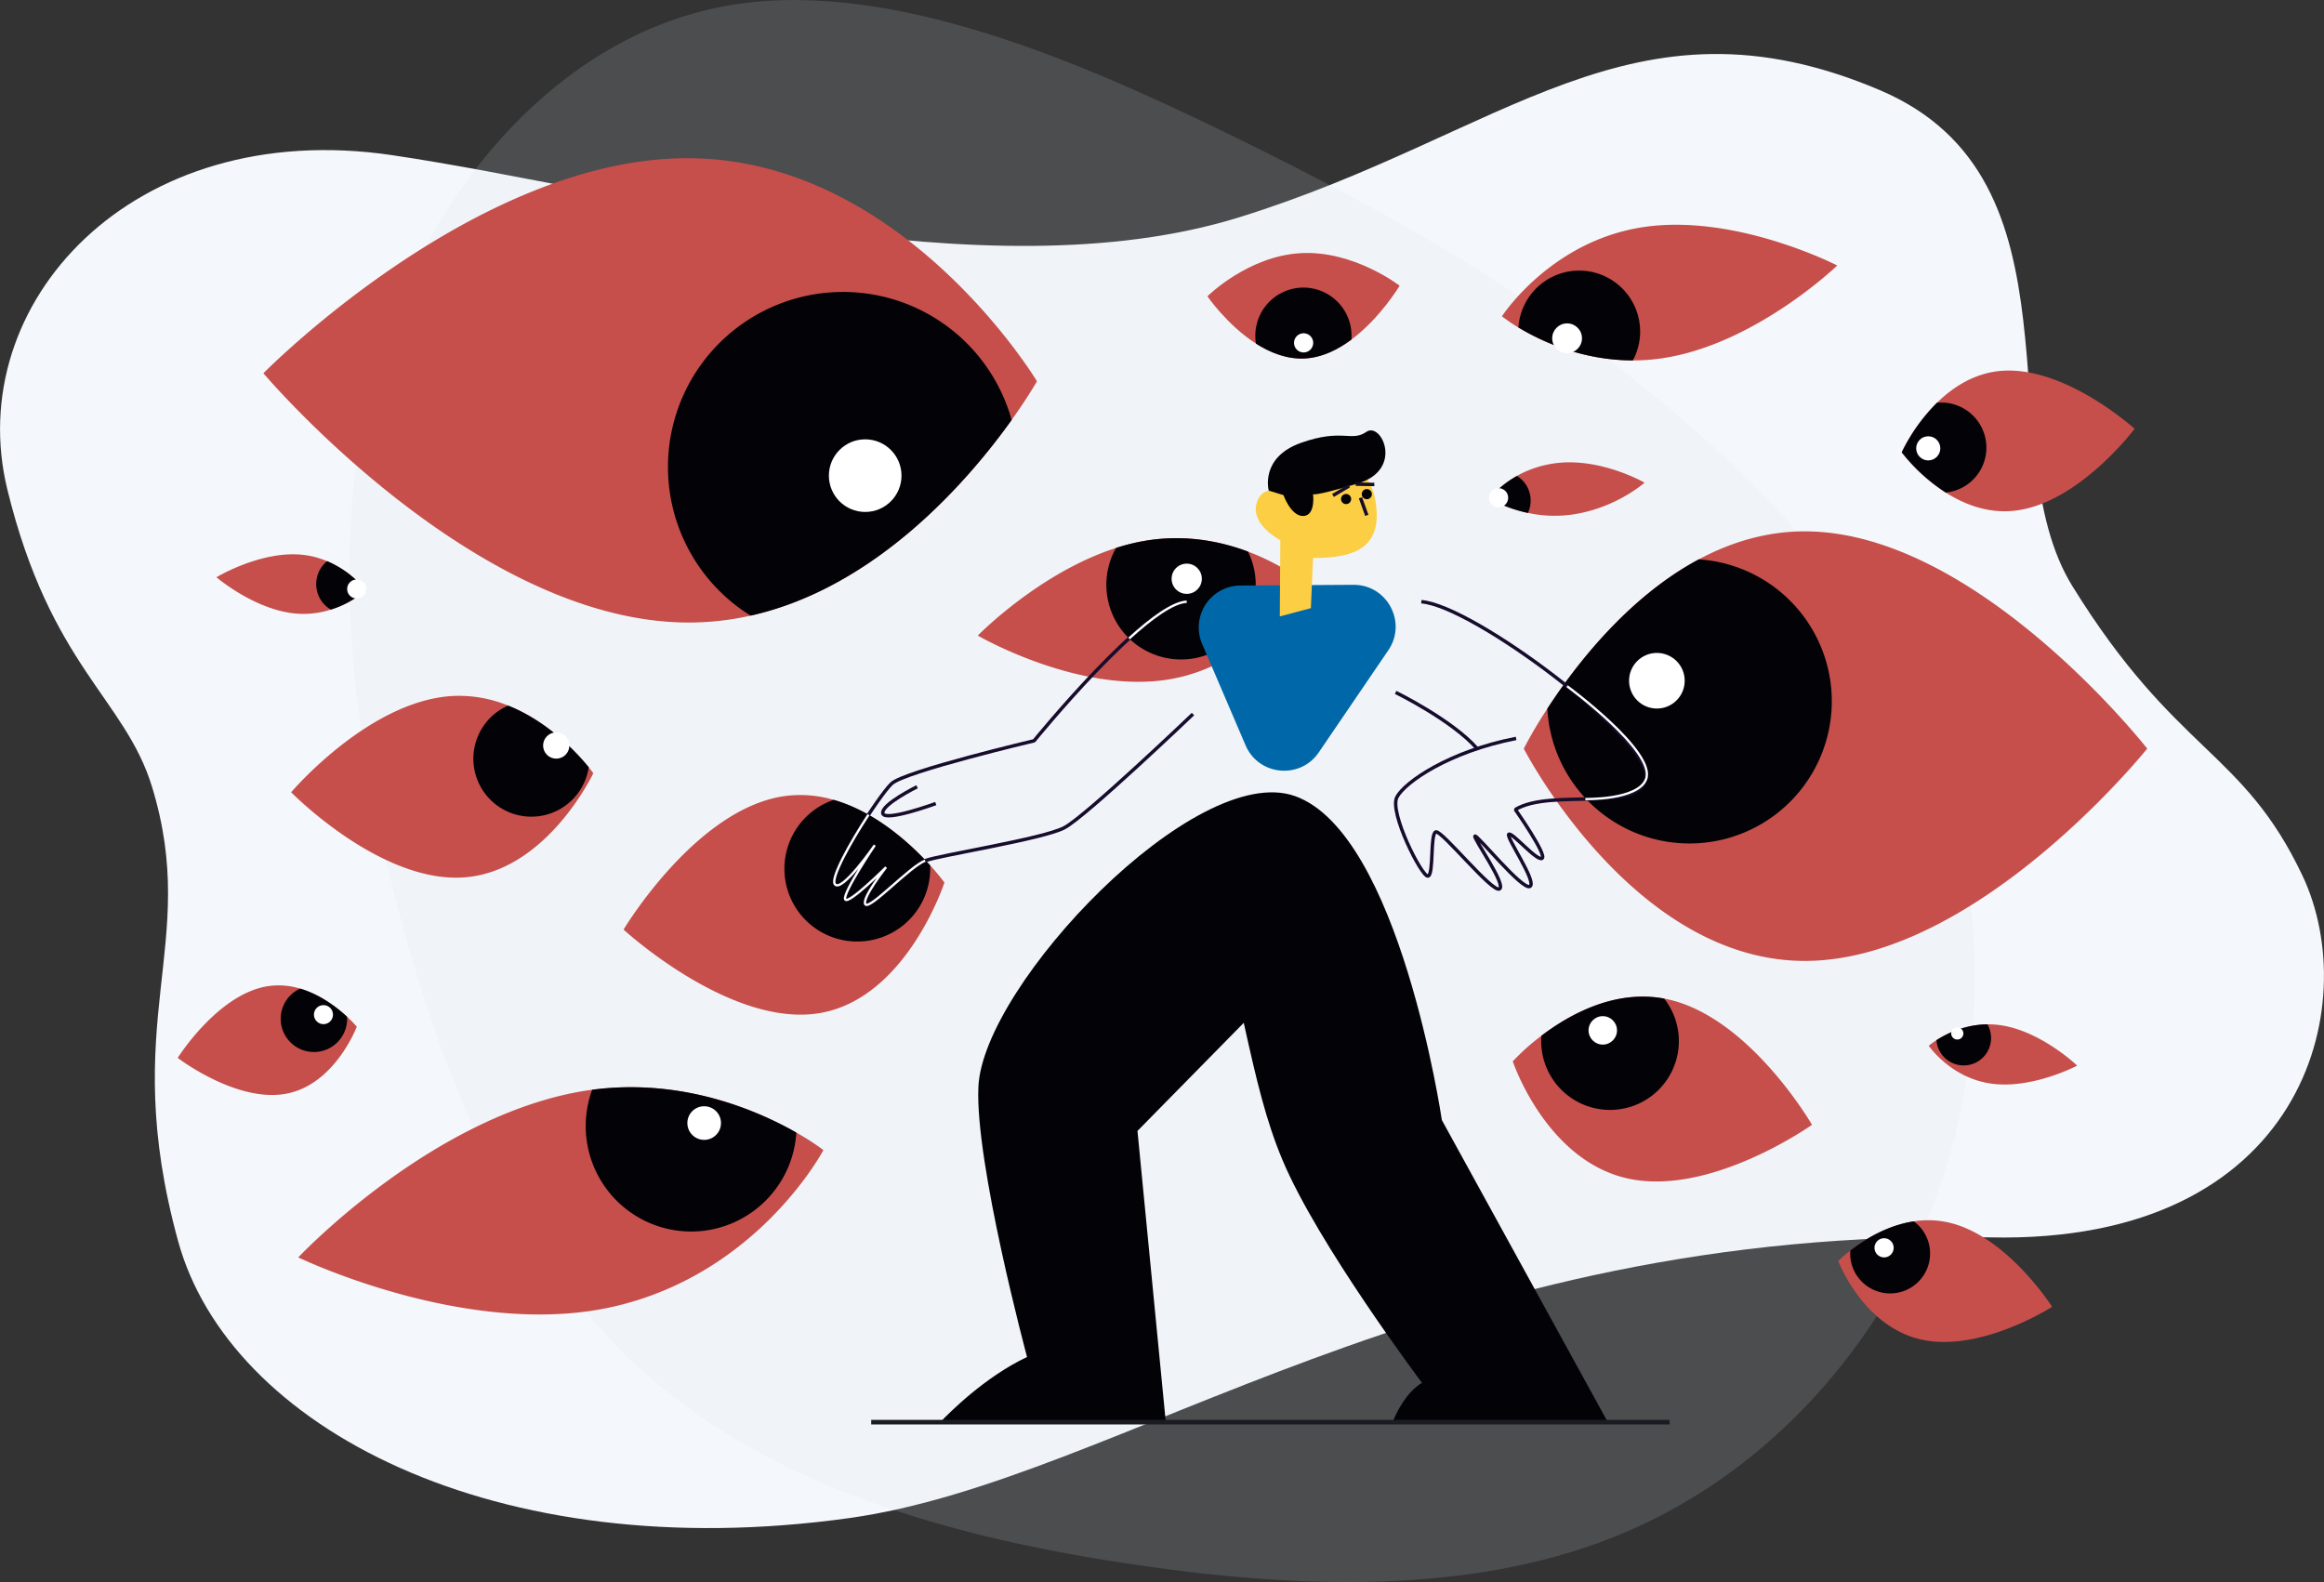
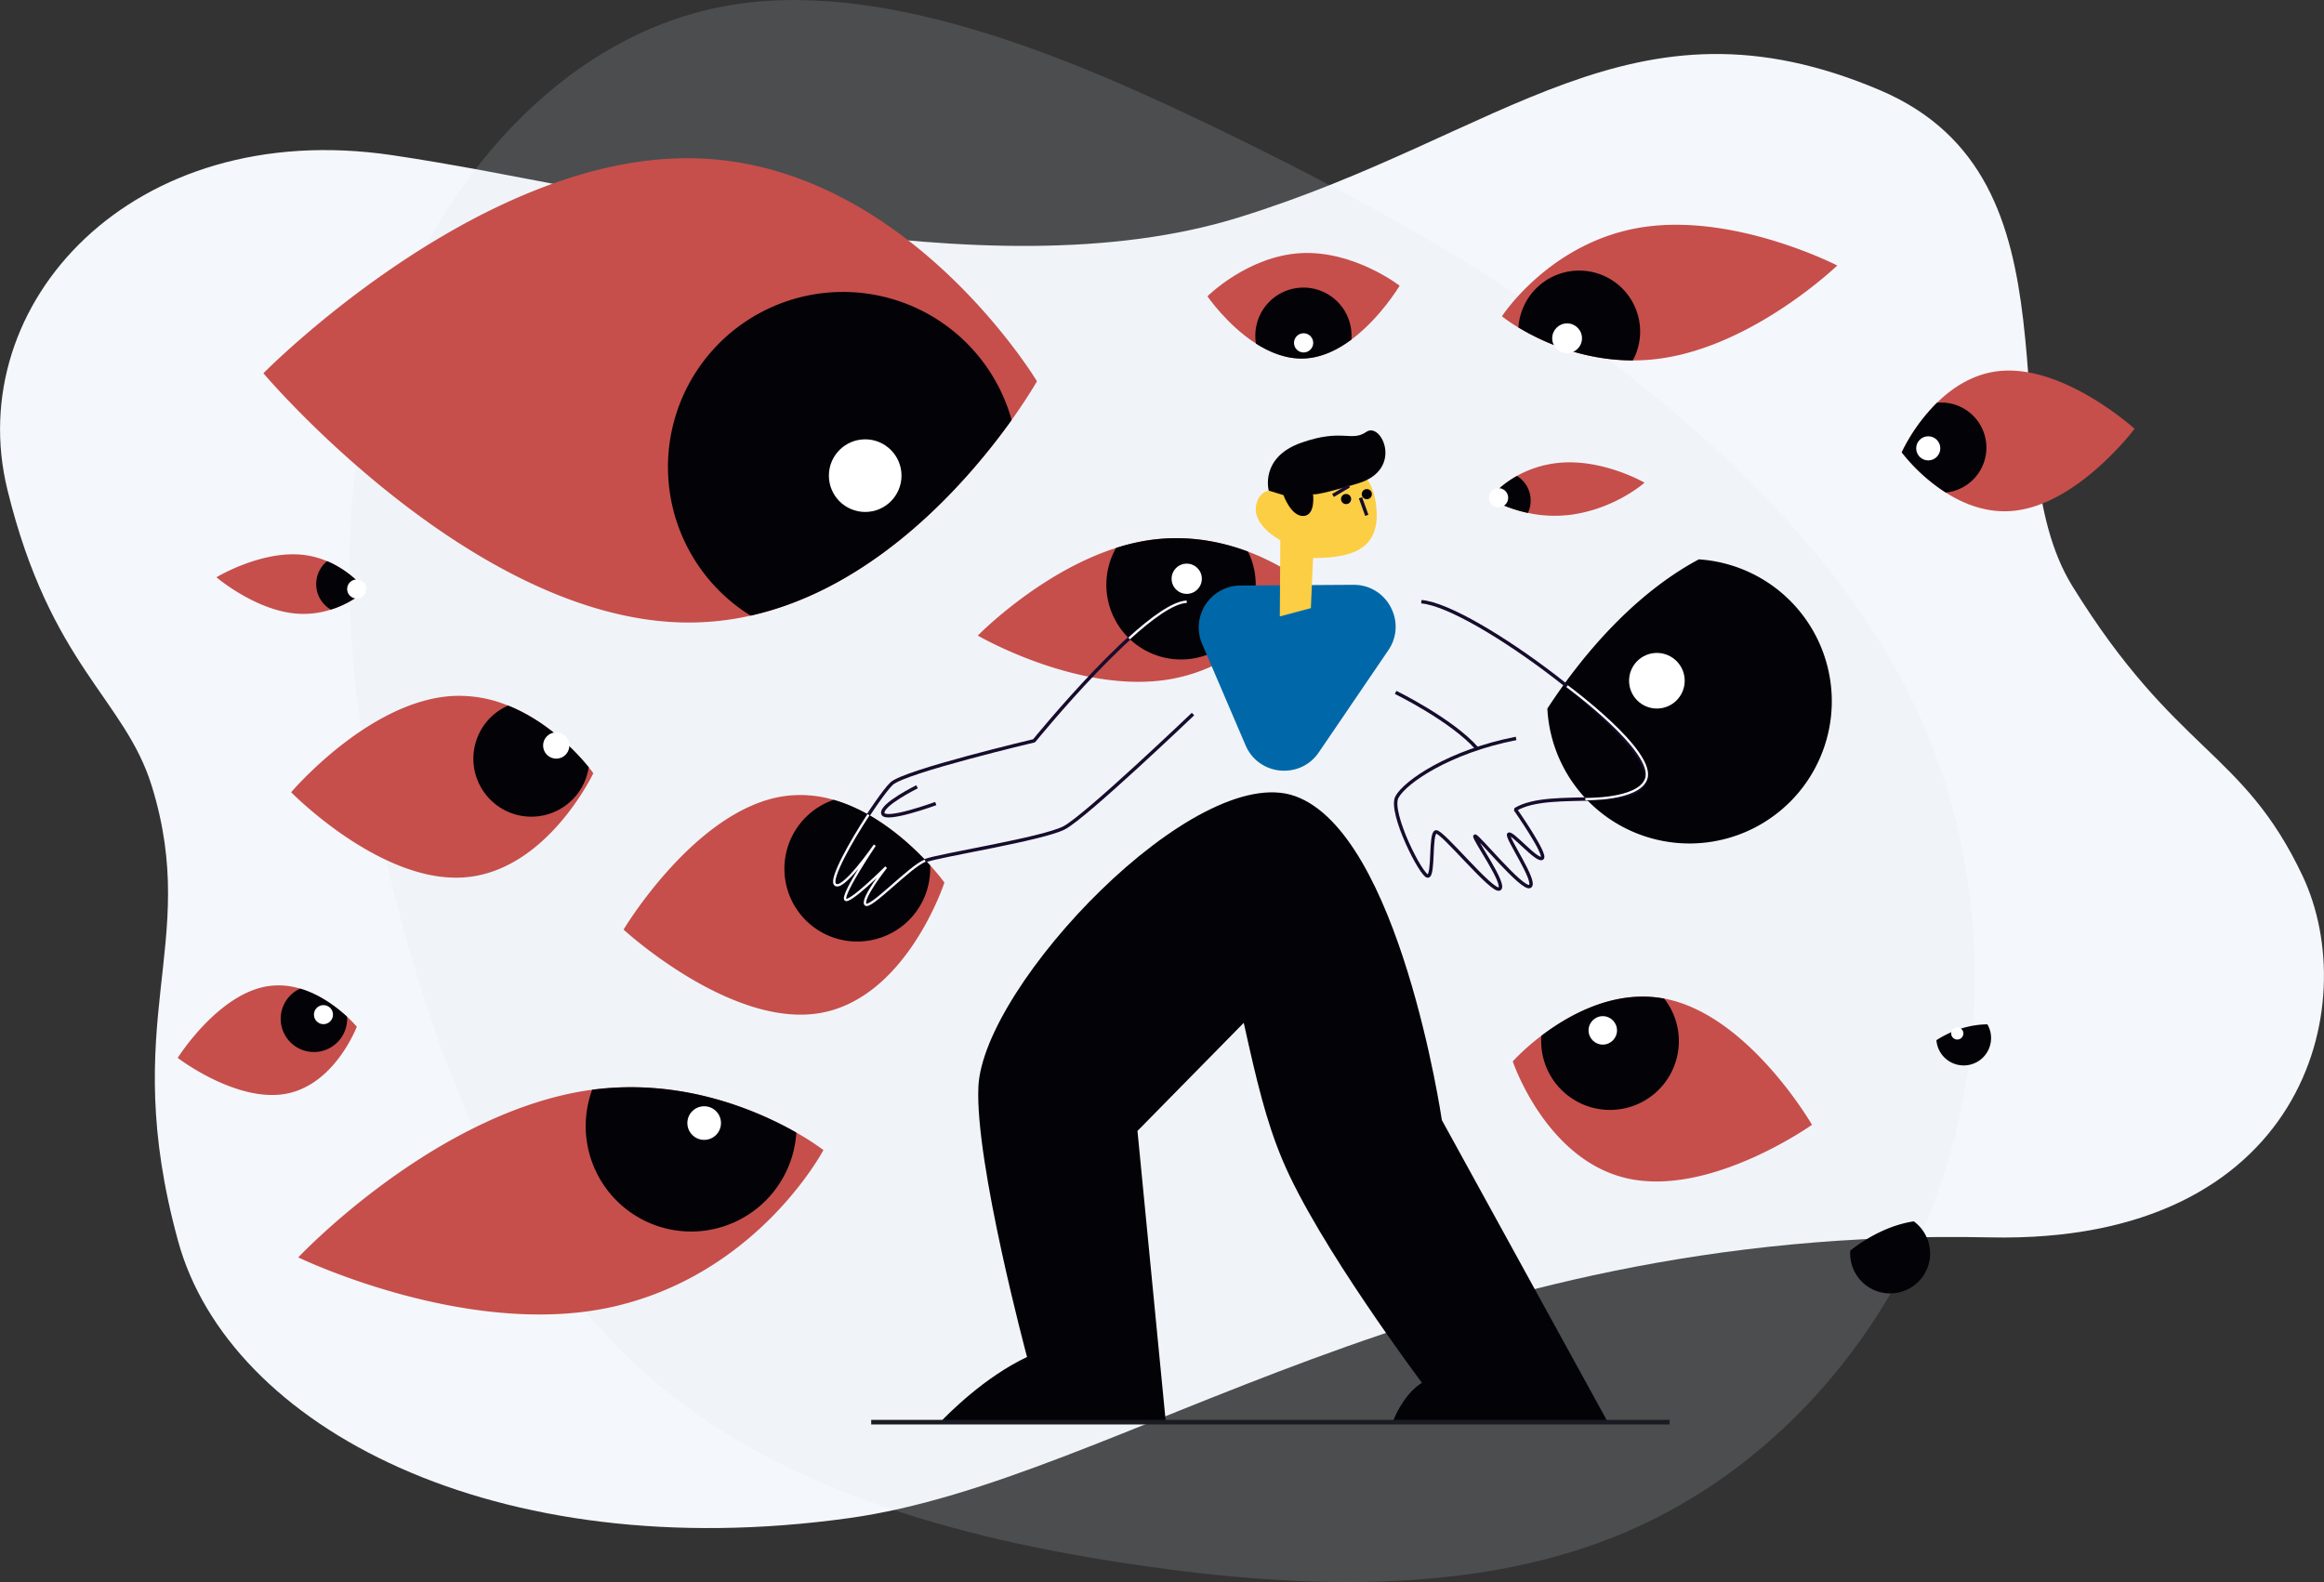
<svg xmlns="http://www.w3.org/2000/svg" height="500" width="734.404" version="1.1" viewBox="0 0 734.404 500" id="Layer">
  <rect x="0" y="0" width="734.404" height="500" fill="#333333" stroke="none" />
  <defs id="defs4">
    <style id="style2">.cls-1{fill:#c64f4b;}.cls-2{fill:#030207;}.cls-3{fill:#0068a8;}.cls-4{fill:#fcce44;}.cls-5,.cls-6,.cls-7,.cls-8{fill:none;}.cls-5,.cls-6{stroke:#170c2c;stroke-width:3px;}.cls-5,.cls-7,.cls-8{stroke-miterlimit:10;}.cls-6{stroke-linejoin:bevel;}.cls-7{stroke:#fff;stroke-width:2px;}.cls-8{stroke:#1b1c23;stroke-width:4px;}.cls-9{fill:#fff;}</style>
  </defs>
  <title id="title6">10</title>
  <g transform="translate(75.507,-662.167)" id="g1081">
    <g id="g4" transform="matrix(0.86,0,0,0.86,316.658,1039.453)">
      <g transform="translate(-64.913,-117.462)" id="g871">
        <path style="fill:#f4f7fb;fill-rule:evenodd;stroke:none;stroke-width:0.087" d="M 340.173,133.49 C 134.996,129.063 20.836,222.707 -79.038,236.641 -209.553,254.85 -306.954,202.985 -325.641,134.881 c -22.374,-81.54 8.312,-108.669 -9.63,-167.104 -9.902,-32.25 -37.262,-44.326 -53.107,-109.07 -16.689,-68.196 45.701,-137.054 141.31,-122.937 87.986,12.991 217.762,51.85 311.227,22.872 97.594,-30.258 144.369,-85.442 235.477,-46.77 77.337,32.826 39.643,131.93 70.761,182.266 38.16,61.727 62.618,60.034 84.584,106.471 C 477.374,47.948 455.835,135.986 340.173,133.49 Z" id="Path-2" />
        <path d="m -246.079,7.749 c -17.315,-68.032 -24.546,-138.583 -4.759,-200.356 19.603,-61.781 66.225,-114.783 124.798,-126.135 58.475,-11.447 129.084,18.764 187.287,47.192 58.203,28.428 103.985,54.89 147.981,89.696 44.094,34.901 86.4,78.147 108.13,130.988 21.73,52.842 22.884,115.279 3.013,169.456 C 300.414,172.856 259.348,218.947 206.891,241.524 154.532,264.197 90.697,263.443 25.301,253.66 -40.081,244.061 -107.024,225.434 -154.201,183.272 -201.365,141.294 -228.764,75.781 -246.079,7.749 Z" id="path2" style="opacity:0.15;fill:#dbe3ee;fill-opacity:1;fill-rule:evenodd;stroke-width:1.297" />
      </g>
    </g>
    <g id="g1013" transform="matrix(0.362,0,0,0.362,-19.346,712.165)">
      <path id="path8" transform="translate(-125.58,-113.11)" d="m 1108.43,483.24 c 0,0 -39.19,72 -117.75,84.93 C 912.12,581.1 824,529.89 824,529.89 c 0,0 53.73,-55.07 120.69,-76.51 A 182.58,182.58 0 0 1 970.81,447 c 34.6,-5.68 65.41,0.68 89.06,9.56 30.06,11.29 48.56,26.68 48.56,26.68 z" class="cls-1" style="fill:#c64f4b" />
      <path id="path10" transform="translate(-125.58,-113.11)" d="m 794.88,745.48 c 0,0 -33.53,102.96 -110.88,114.31 -77.35,11.35 -169.22,-73.21 -169.22,-73.21 0,0 62.71,-105.14 140.06,-116.49 a 102.37,102.37 0 0 1 43.39,3.24 c 37.5,10.73 68,39.34 84.17,57.14 a 194.93,194.93 0 0 1 12.48,15.01 z" class="cls-1" style="fill:#c64f4b" />
-       <path id="path12" transform="translate(-125.58,-113.11)" d="m 1844.85,628.57 c 0,0 -148.63,185.35 -298.92,185.35 -150.29,0 -245.31,-185.35 -245.31,-185.35 a 400.31,400.31 0 0 1 20.59,-34.93 c 24.6,-37.82 70.34,-97.17 132.2,-130.3 27.75,-14.86 58.74,-24.45 92.52,-24.45 150.29,0 298.92,189.68 298.92,189.68 z" class="cls-1" style="fill:#c64f4b" />
      <path id="path14" transform="translate(-125.58,-113.11)" d="m 1552.23,957 c 0,0 -87.79,62.38 -159.94,47.07 C 1320.14,988.76 1291,901.62 1291,901.62 a 196.35,196.35 0 0 1 25,-22.36 c 24.33,-18.49 63.88,-40.54 107.16,-32.45 0.8,0.14 1.61,0.3 2.41,0.47 72.13,15.31 126.66,109.72 126.66,109.72 z" class="cls-1" style="fill:#c64f4b" />
-       <path id="path16" transform="translate(-125.58,-113.11)" d="m 1783.72,905.33 c 0,0 -38.78,20.56 -74.57,15.78 -35.79,-4.78 -55,-33.1 -55,-33.1 a 60.71,60.71 0 0 1 6.73,-4.9 c 8.52,-5.48 24.49,-13.63 44.5,-13.82 a 73.76,73.76 0 0 1 10.65,0.65 c 35.75,4.78 67.69,35.39 67.69,35.39 z" class="cls-1" style="fill:#c64f4b" />
      <path id="path18" transform="translate(-125.58,-113.11)" d="m 1833.84,349.36 c 0,0 -49.43,65.93 -105.58,71.6 -22.76,2.3 -43.12,-5.66 -59.29,-15.94 a 156.69,156.69 0 0 1 -38.44,-35.13 159.36,159.36 0 0 1 30.82,-43.28 c 13.73,-13.47 32,-25.42 54.59,-27.7 56.14,-5.67 117.9,50.45 117.9,50.45 z" class="cls-1" style="fill:#c64f4b" />
      <path id="path20" transform="translate(-125.58,-113.11)" d="m 1574.27,206.8 c 0,0 -71.37,68.65 -152.2,80.87 a 173.07,173.07 0 0 1 -26.22,2 c -45,0 -81.06,-17.34 -99.9,-28.74 a 137.17,137.17 0 0 1 -14.38,-9.8 c 0,0 42.36,-65.6 123.18,-77.83 80.82,-12.23 169.52,33.5 169.52,33.5 z" class="cls-1" style="fill:#c64f4b" />
-       <path id="path22" transform="translate(-125.58,-113.11)" d="m 1761.82,1115.91 c 0,0 -61.84,39.79 -113.4,28.74 -51.56,-11.05 -73.28,-68.72 -73.28,-68.72 a 112.86,112.86 0 0 1 10.48,-9.13 c 11.51,-9 31.55,-21.9 55.43,-25.51 a 81,81 0 0 1 29.35,0.77 c 51.6,11.03 91.42,73.85 91.42,73.85 z" class="cls-1" style="fill:#c64f4b" />
      <path id="path24" transform="translate(-125.58,-113.11)" d="m 1192.26,224.45 c 0,0 -16.78,28.17 -42.09,47 -11.91,8.87 -25.73,15.68 -40.56,16.49 -15.48,0.85 -30.13,-4.94 -42.77,-13 -25.17,-16.08 -42.37,-41.27 -42.37,-41.27 0,0 35.18,-35.13 81.53,-37.67 46.35,-2.54 86.26,28.45 86.26,28.45 z" class="cls-1" style="fill:#c64f4b" />
      <path id="path26" transform="translate(-125.58,-113.11)" d="m 281.89,871.33 c 0,0 -19.21,51.13 -62.37,58.67 -43.16,7.54 -93.94,-31.41 -93.94,-31.41 0,0 34.42,-54.91 77.58,-62.43 a 63.79,63.79 0 0 1 29.23,1.94 c 17.77,5.22 32.4,16.6 41,24.58 a 103.42,103.42 0 0 1 8.5,8.65 z" class="cls-1" style="fill:#c64f4b" />
      <path id="path28" transform="translate(-125.58,-113.11)" d="m 875.66,307.87 c 0,0 -7.66,13.55 -22.1,33.78 -36.77,51.46 -117.48,146.12 -227.89,170.83 a 247,247 0 0 1 -56.6,6 C 382.59,516.55 200.38,300.87 200.38,300.87 c 0,0 186.4,-189.67 372.87,-187.74 186.47,1.93 302.41,194.74 302.41,194.74 z" class="cls-1" style="fill:#c64f4b" />
      <path id="path30" transform="translate(-125.58,-113.11)" d="m 488.38,650.06 c 0,0 -40.81,86.41 -113.65,91 -72.84,4.59 -150.12,-74.39 -150.12,-74.39 0,0 67.32,-79.37 140.16,-84 A 112.94,112.94 0 0 1 414,591 c 35.52,14.17 60.94,42.24 70.38,53.87 2.62,3.23 4,5.19 4,5.19 z" class="cls-1" style="fill:#c64f4b" />
      <path id="path32" transform="translate(-125.58,-113.11)" d="m 689.24,979.07 c 0,0 -56.67,107.82 -183.3,136.69 -126.63,28.87 -275.11,-43 -275.11,-43 0,0 106.29,-113.24 232.91,-142.11 8,-1.83 15.88,-3.23 23.63,-4.25 79.12,-10.44 144.88,18.38 178.24,37.4 a 213.31,213.31 0 0 1 23.63,15.27 z" class="cls-1" style="fill:#c64f4b" />
      <path id="path34" transform="translate(-125.58,-113.11)" d="M 1012,549.89 A 65.24,65.24 0 0 1 944.68,453.38 182.58,182.58 0 0 1 970.81,447 c 34.6,-5.68 65.41,0.68 89.06,9.56 A 65.29,65.29 0 0 1 1012,549.89 Z" class="cls-2" style="fill:#030207" />
      <path id="path36" transform="translate(-125.58,-113.11)" d="m 728.14,796.3 a 63.55,63.55 0 0 1 -29.91,-123 c 37.5,10.73 68,39.34 84.17,57.14 a 63.56,63.56 0 0 1 -54.26,65.86 z" class="cls-2" style="fill:#030207" />
      <path id="path38" transform="translate(-125.58,-113.11)" d="m 1569.52,587.3 a 124.24,124.24 0 0 1 -248.31,6.34 c 24.6,-37.82 70.34,-97.17 132.2,-130.3 a 124.21,124.21 0 0 1 116.11,123.96 z" class="cls-2" style="fill:#030207" />
      <path id="path40" transform="translate(-125.58,-113.11)" d="m 1402.13,261.82 a 52.8,52.8 0 0 1 -6.28,27.81 c -45,0 -81.06,-17.34 -99.9,-28.74 a 53.18,53.18 0 0 1 106.18,0.93 z" class="cls-2" style="fill:#030207" />
      <path id="path42" transform="translate(-125.58,-113.11)" d="m 1436,883.92 a 60.09,60.09 0 0 1 -120.18,0 c 0,-1.56 0,-3.12 0.18,-4.66 24.33,-18.49 63.88,-40.54 107.16,-32.45 a 59.8,59.8 0 0 1 12.84,37.11 z" class="cls-2" style="fill:#030207" />
      <path id="path44" transform="translate(-125.58,-113.11)" d="M 1704.47,365.82 A 39.4,39.4 0 0 1 1669,405 a 156.69,156.69 0 0 1 -38.44,-35.13 159.36,159.36 0 0 1 30.82,-43.28 c 1.23,-0.11 2.47,-0.17 3.73,-0.17 a 39.39,39.39 0 0 1 39.36,39.4 z" class="cls-2" style="fill:#030207" />
      <path id="path46" transform="translate(-125.58,-113.11)" d="m 1406.06,396.39 c 0,0 -26,23.21 -65.3,28.12 a 110.2,110.2 0 0 1 -36.55,-1.74 c -1.9,-0.4 -3.72,-0.84 -5.48,-1.3 -17.06,-4.47 -27.92,-11.26 -27.92,-11.26 0,0 6.71,-9.25 20.48,-17.76 1.07,-0.65 2.2,-1.31 3.36,-2 a 93.74,93.74 0 0 1 34.24,-11.11 c 39.26,-4.88 77.17,17.05 77.17,17.05 z" class="cls-1" style="fill:#c64f4b" />
      <path id="path48" transform="translate(-125.58,-113.11)" d="m 1708.51,882.65 a 23.89,23.89 0 0 1 -47.67,0.46 c 8.52,-5.48 24.49,-13.63 44.5,-13.82 a 23.71,23.71 0 0 1 3.17,13.36 z" class="cls-2" style="fill:#030207" />
      <path id="path50" transform="translate(-125.58,-113.11)" d="m 289.66,490.39 a 86,86 0 0 1 -30.44,16.82 78,78 0 0 1 -30.51,3.45 c -36,-3.16 -69.32,-31.7 -69.32,-31.7 0,0 37.87,-22.89 73.84,-19.73 a 75.54,75.54 0 0 1 10.54,1.69 76.9,76.9 0 0 1 12.18,4 88.17,88.17 0 0 1 28.2,19.26 61.45,61.45 0 0 1 5.51,6.21 z" class="cls-1" style="fill:#c64f4b" />
      <path id="path52" transform="translate(-125.58,-113.11)" d="m 1655,1074.17 a 34.89,34.89 0 0 1 -69.35,-7.37 c 11.51,-9 31.55,-21.9 55.43,-25.51 a 34.86,34.86 0 0 1 13.92,32.88 z" class="cls-2" style="fill:#030207" />
      <path id="path54" transform="translate(-125.58,-113.11)" d="m 1150.27,268.57 c 0,1 0,1.94 -0.1,2.89 -11.91,8.87 -25.73,15.68 -40.56,16.49 -15.48,0.85 -30.13,-4.94 -42.77,-13 a 42,42 0 1 1 83.43,-6.35 z" class="cls-2" style="fill:#030207" />
      <path id="path56" transform="translate(-125.58,-113.11)" d="m 273.42,862.66 a 29,29 0 1 1 -41,-24.58 c 17.74,5.22 32.37,16.6 41,24.58 z" class="cls-2" style="fill:#030207" />
      <path id="path58" transform="translate(-125.58,-113.11)" d="M 853.56,341.65 C 816.79,393.11 736.08,487.77 625.67,512.48 A 152.82,152.82 0 1 1 853.56,341.65 Z" class="cls-2" style="fill:#030207" />
      <path id="path60" transform="translate(-125.58,-113.11)" d="M 579.54,1050 A 92.07,92.07 0 0 1 487.37,926.4 c 79.12,-10.44 144.88,18.38 178.24,37.4 a 92.07,92.07 0 0 1 -86.07,86.2 z" class="cls-2" style="fill:#030207" />
      <path id="path62" transform="translate(-125.58,-113.11)" d="M 484.36,644.83 A 50.62,50.62 0 1 1 414,591 c 35.5,14.13 60.92,42.2 70.36,53.83 z" class="cls-2" style="fill:#030207" />
      <path id="path64" transform="translate(-125.58,-113.11)" d="m 1211.77,1182.25 c 0,0 -90.87,-120.7 -121.84,-194.63 -14.37,-34.3 -22.61,-69.26 -33.75,-119.65 l -92.78,94.38 24.73,254.27 h -196.9 c 7.62,-8 39,-39.58 75.77,-56.9 0,0 -45.64,-169.76 -42.46,-236.1 4.27,-89 189.61,-284.38 276.31,-253.62 91.5,32.47 128.26,282.89 128.26,282.89 L 1374,1216.62 h -187.9 c 4.14,-10.27 12.36,-26.22 25.67,-34.37 z" class="cls-2" style="fill:#030207" />
      <path id="path66" transform="translate(-125.58,-113.11)" d="m 1182.35,542.74 -60.68,89.12 c -16.28,23.9 -52.53,20.39 -63.91,-6.18 l -37.92,-88.5 a 36.61,36.61 0 0 1 33.41,-51 l 98.61,-0.62 c 29.5,-0.22 47.14,32.79 30.49,57.18 z" class="cls-3" style="fill:#0068a8" />
      <path id="path68" transform="translate(-125.58,-113.11)" d="m 1087.66,513.16 0.43,-66.5 c 0,0 -25.63,-13.34 -20.86,-31.75 4.77,-18.41 23.54,-10.05 23.54,-10.05 0,0 9.17,-25.23 36.44,-27 27.27,-1.77 40.82,13.84 44.1,35.37 5.69,37.39 -14.42,49.08 -54.62,48.92 l -1.92,43.78" class="cls-4" style="fill:#fcce44" />
      <path id="path70" transform="translate(-125.58,-113.11)" d="m 1078,403.33 c 0,0 -8,-28.84 28.12,-41.71 36.12,-12.87 44,-0.47 57.09,-9.59 13.09,-9.12 33,32.91 -7.26,45 -40.26,12.09 -39.27,9.26 -39.27,9.26 0,0 2.45,18.69 -8.39,19.18 -10.84,0.49 -17.45,-18.21 -17.45,-18.21" class="cls-2" style="fill:#030207" />
      <line id="line72" y2="311.79" x2="1038.01" y1="296.46" x1="1032.48" class="cls-5" style="fill:none;stroke:#170c2c;stroke-width:3px;stroke-miterlimit:10" />
      <line id="line74" y2="286.14" x2="1022.51" y1="294.45" x1="1008.5" class="cls-5" style="fill:none;stroke:#170c2c;stroke-width:3px;stroke-miterlimit:10" />
      <circle id="circle76" r="4.43" cy="297.57" cx="1019.93" class="cls-2" style="fill:#030207" />
-       <line id="line78" y2="284.57" x2="1028.28" y1="284.84" x1="1044.57" class="cls-5" style="fill:none;stroke:#170c2c;stroke-width:3px;stroke-miterlimit:10" />
      <circle id="circle80" r="4.43" cy="293.3" cx="1038.01" class="cls-2" style="fill:#030207" />
      <path id="path82" transform="translate(-125.58,-113.11)" d="m 1211.21,500.31 c 45.94,3.69 199.36,119.74 196.07,152.56 -3.29,32.82 -82.46,9.77 -114,28.88 0,0 27.85,39.71 23.34,42.58 -4.51,2.87 -26.21,-23.05 -29.08,-21 -2.87,2.05 25,41.85 18.46,45.54 -6.54,3.69 -46.36,-45.54 -48,-43.9 -1.64,1.64 27.59,42.41 21.44,46.1 -6.15,3.69 -50.16,-51 -55.49,-49.79 -5.33,1.21 -1.64,37.74 -7,38.56 -5.36,0.82 -34.06,-55.79 -27.08,-68.92 6.98,-13.13 45.61,-39.84 104.05,-51.24" class="cls-6" style="fill:none;stroke:#170c2c;stroke-width:3px;stroke-linejoin:bevel" />
      <path id="path84" transform="translate(-125.58,-113.11)" d="m 1188.76,579.49 c 0,0 49.09,24 71,48.94" class="cls-6" style="fill:none;stroke:#170c2c;stroke-width:3px;stroke-linejoin:bevel" />
      <path id="path86" transform="translate(-125.58,-113.11)" d="m 1006.39,500.31 c -36,1.84 -133.24,121.43 -133.24,121.43 0,0 -112.82,26.67 -124.3,37.34 -11.48,10.67 -55.39,79.59 -49.64,87.79 5.75,8.2 34.87,-34 34.87,-34 0,0 -27.9,41.44 -25.85,47.18 2.05,5.74 35.69,-27.9 35.69,-27.9 0,0 -21.74,27.49 -18,32.41 3.74,4.92 39,-33.23 52.1,-38.15 13.1,-4.92 102.57,-18.87 121.44,-28.72 18.87,-9.85 112.41,-99.28 112.41,-99.28" class="cls-6" style="fill:none;stroke:#170c2c;stroke-width:3px;stroke-linejoin:bevel" />
      <path id="path88" transform="translate(-125.58,-113.11)" d="m 728.59,686.29 c -15.73,24 -33.13,55.23 -29.38,60.58 5.74,8.21 34.87,-34 34.87,-34 0,0 -27.9,41.44 -25.85,47.18 2.05,5.74 35.69,-27.9 35.69,-27.9 0,0 -21.74,27.49 -18,32.41 3.74,4.92 39,-33.23 52.1,-38.15" class="cls-7" style="fill:none;stroke:#ffffff;stroke-width:2px;stroke-miterlimit:10" />
      <path id="path90" transform="translate(-125.58,-113.11)" d="m 1006.39,500.31 c -12,0.61 -30.67,14.21 -50.33,32.11" class="cls-7" style="fill:none;stroke:#ffffff;stroke-width:2px;stroke-miterlimit:10" />
      <path id="path92" transform="translate(-125.58,-113.11)" d="m 771,661.87 c 0,0 -31.61,15.62 -29.89,23.27 1.72,7.65 46.2,-8.6 46.2,-8.6" class="cls-6" style="fill:none;stroke:#170c2c;stroke-width:3px;stroke-linejoin:bevel" />
      <line id="line94" y2="1103.5" x2="1302.34" y1="1103.5" x1="605.38" class="cls-8" style="fill:none;stroke:#1b1c23;stroke-width:4px;stroke-miterlimit:10" />
      <path id="path96" transform="translate(-125.58,-113.11)" d="m 1338.44,574.09 c 0,0 78.29,57.49 68.9,81.29 -7.21,18.27 -53,17.23 -53,17.23" class="cls-7" style="fill:none;stroke:#ffffff;stroke-width:2px;stroke-miterlimit:10" />
      <path id="path98" transform="translate(-125.58,-113.11)" d="m 1306.64,412 a 25.13,25.13 0 0 1 -2.43,10.82 c -1.9,-0.4 -3.72,-0.84 -5.48,-1.3 -17.06,-4.47 -27.92,-11.26 -27.92,-11.26 0,0 6.71,-9.25 20.48,-17.76 1.07,-0.65 2.2,-1.31 3.36,-2 a 25.2,25.2 0 0 1 11.99,21.5 z" class="cls-2" style="fill:#030207" />
      <path id="path100" transform="translate(-125.58,-113.11)" d="m 289.66,490.39 a 86,86 0 0 1 -30.44,16.82 25.84,25.84 0 0 1 -3.22,-42.33 88.17,88.17 0 0 1 28.2,19.26 61.45,61.45 0 0 1 5.46,6.25 z" class="cls-2" style="fill:#030207" />
      <circle id="circle102" r="31.7" cy="277.14" cx="600.13" class="cls-9" style="fill:#ffffff" />
      <circle id="circle104" r="24.28" cy="456.2" cx="1291.24" class="cls-9" style="fill:#ffffff" />
      <circle id="circle106" r="12.42" cy="761.46" cx="1244.01" class="cls-9" style="fill:#ffffff" />
      <circle id="circle108" r="8.32" cy="747.72" cx="127.23" class="cls-9" style="fill:#ffffff" />
      <circle id="circle110" r="8.32" cy="376.11" cx="156.22" class="cls-9" style="fill:#ffffff" />
      <circle id="circle112" r="11.47" cy="512.76" cx="330.43" class="cls-9" style="fill:#ffffff" />
      <circle id="circle114" r="14.68" cy="842.37" cx="459.57" class="cls-9" style="fill:#ffffff" />
      <circle id="circle116" r="13" cy="157.21" cx="1212.86" class="cls-9" style="fill:#ffffff" />
      <circle id="circle118" r="8.39" cy="161.22" cx="982.85" class="cls-9" style="fill:#ffffff" />
      <circle id="circle120" r="13.2" cy="367.17" cx="880.81" class="cls-9" style="fill:#ffffff" />
      <circle id="circle122" r="8.39" cy="296.46" cx="1153.04" class="cls-9" style="fill:#ffffff" />
      <circle id="circle124" r="10.53" cy="253.31" cx="1528.13" class="cls-9" style="fill:#ffffff" />
-       <circle id="circle126" r="8.39" cy="951.29" cx="1489.57" class="cls-9" style="fill:#ffffff" />
      <circle id="circle128" r="5.33" cy="764.14" cx="1553.48" class="cls-9" style="fill:#ffffff" />
    </g>
  </g>
</svg>